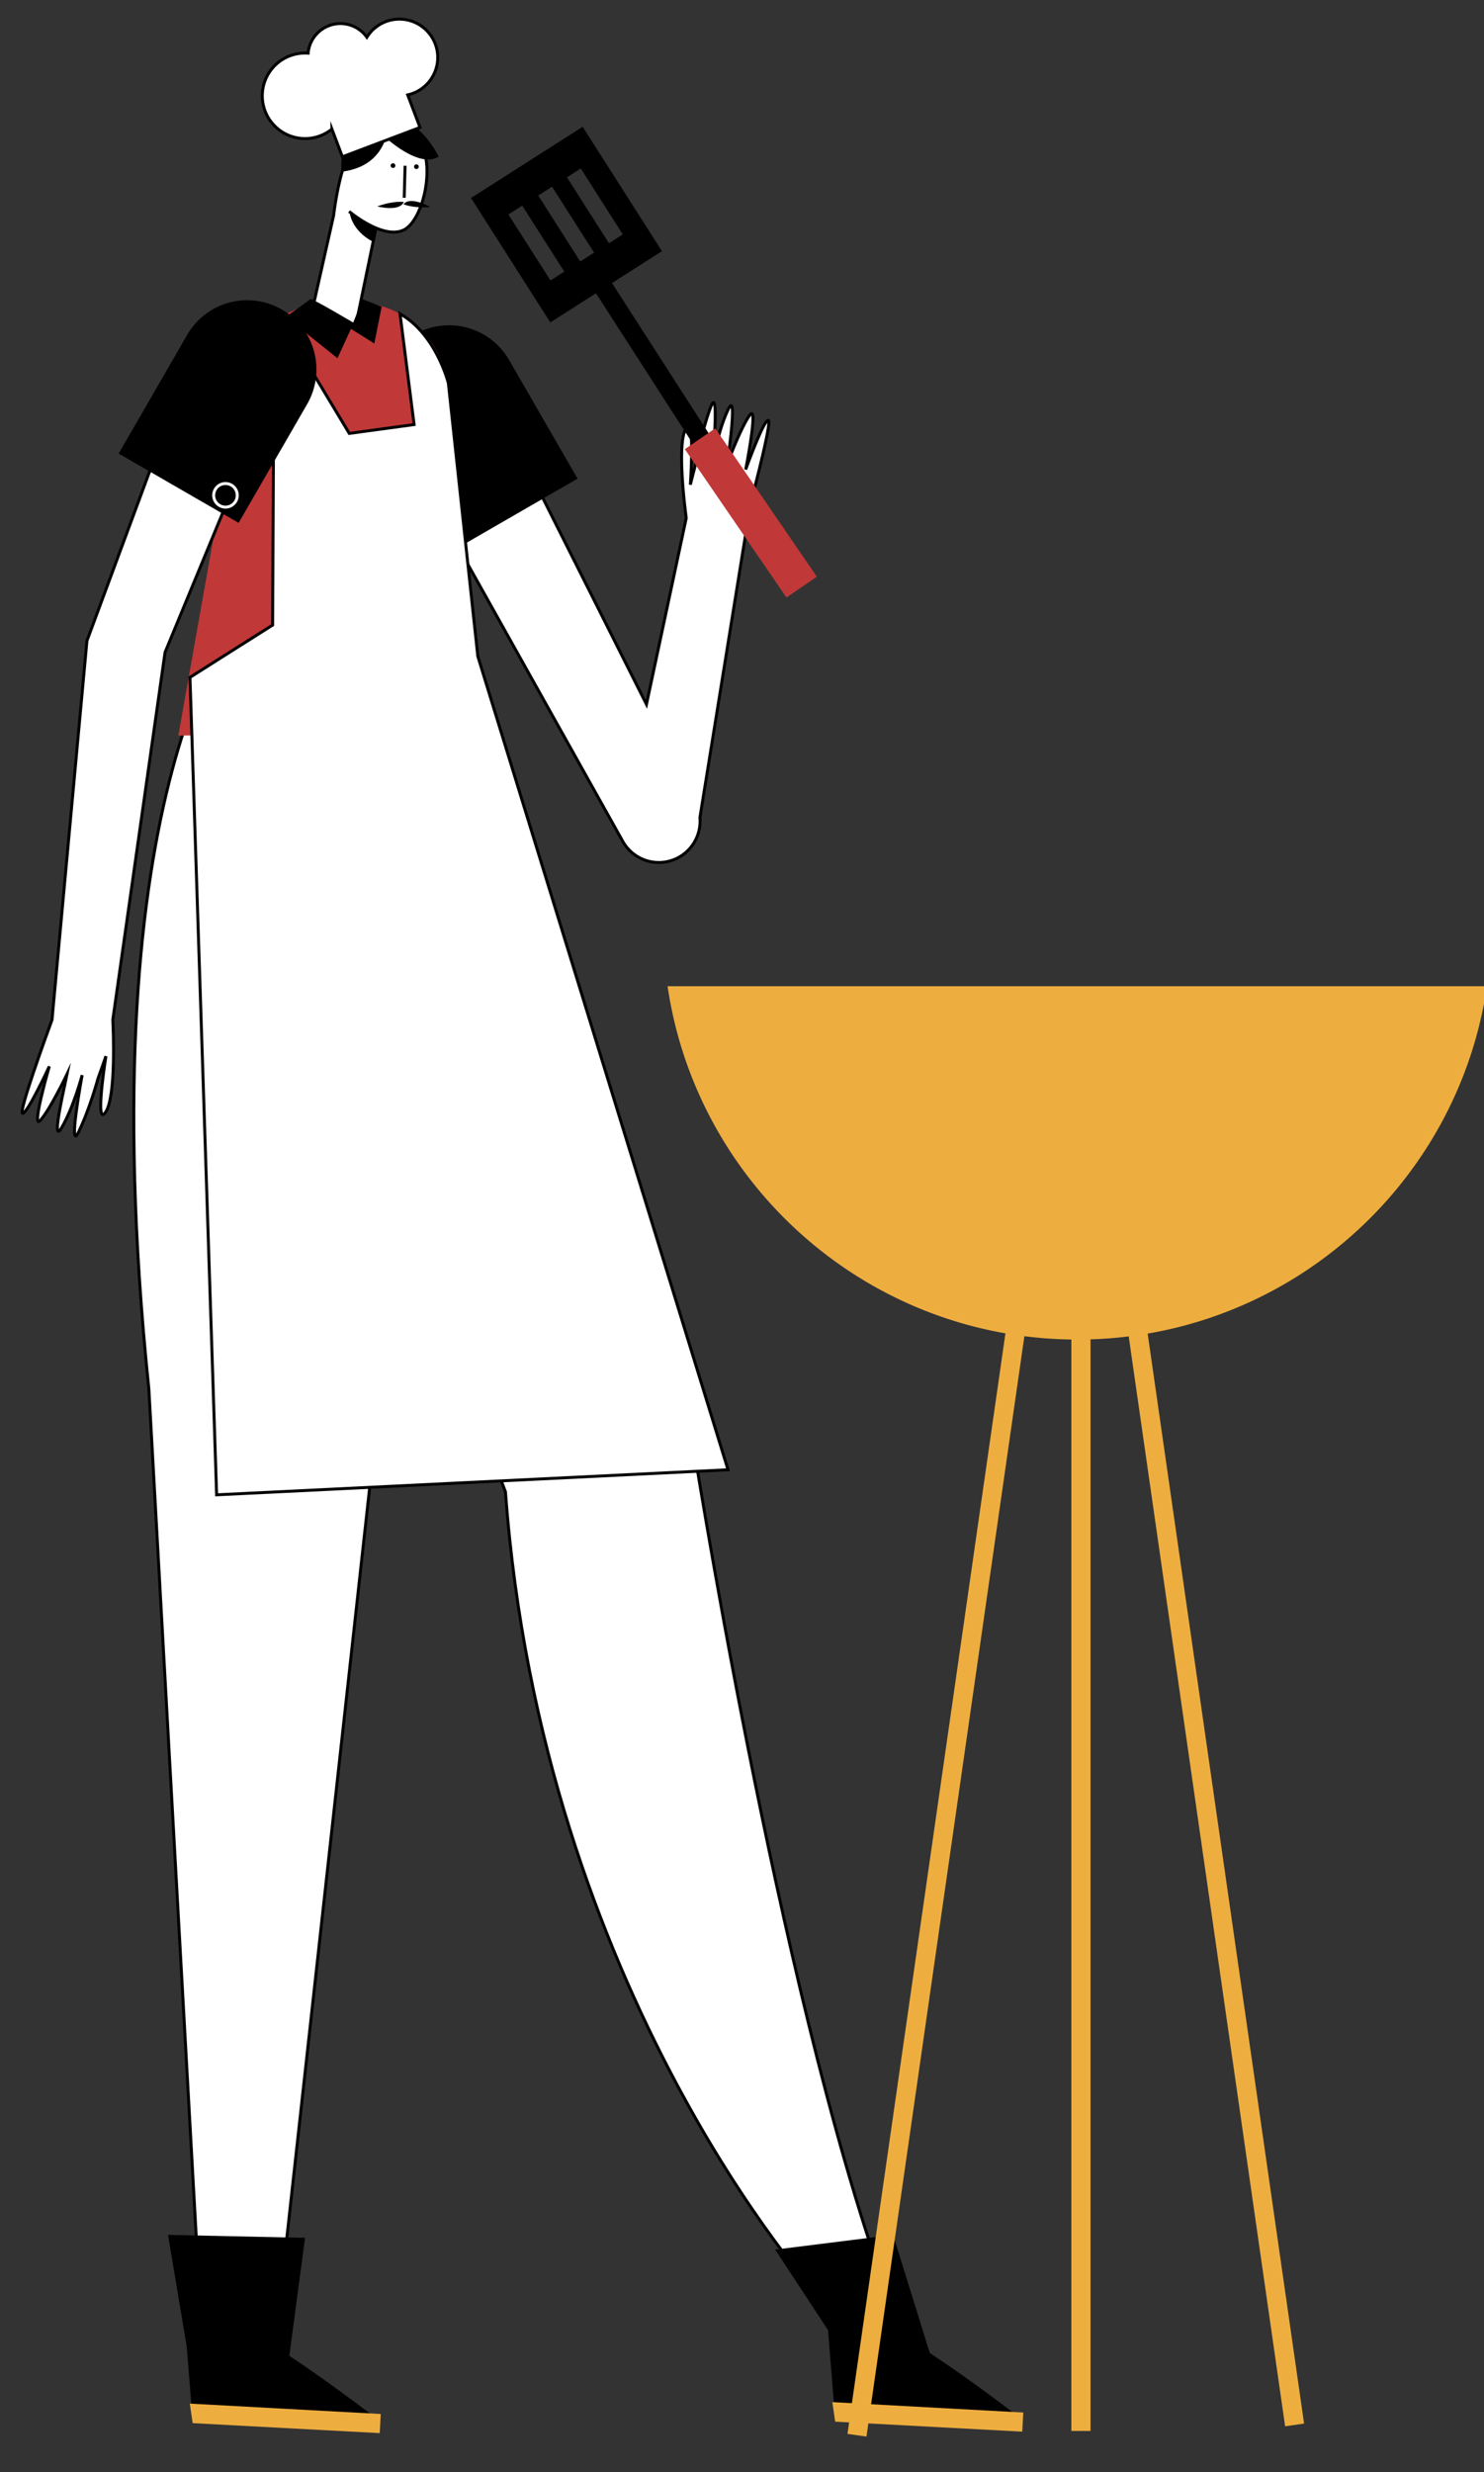
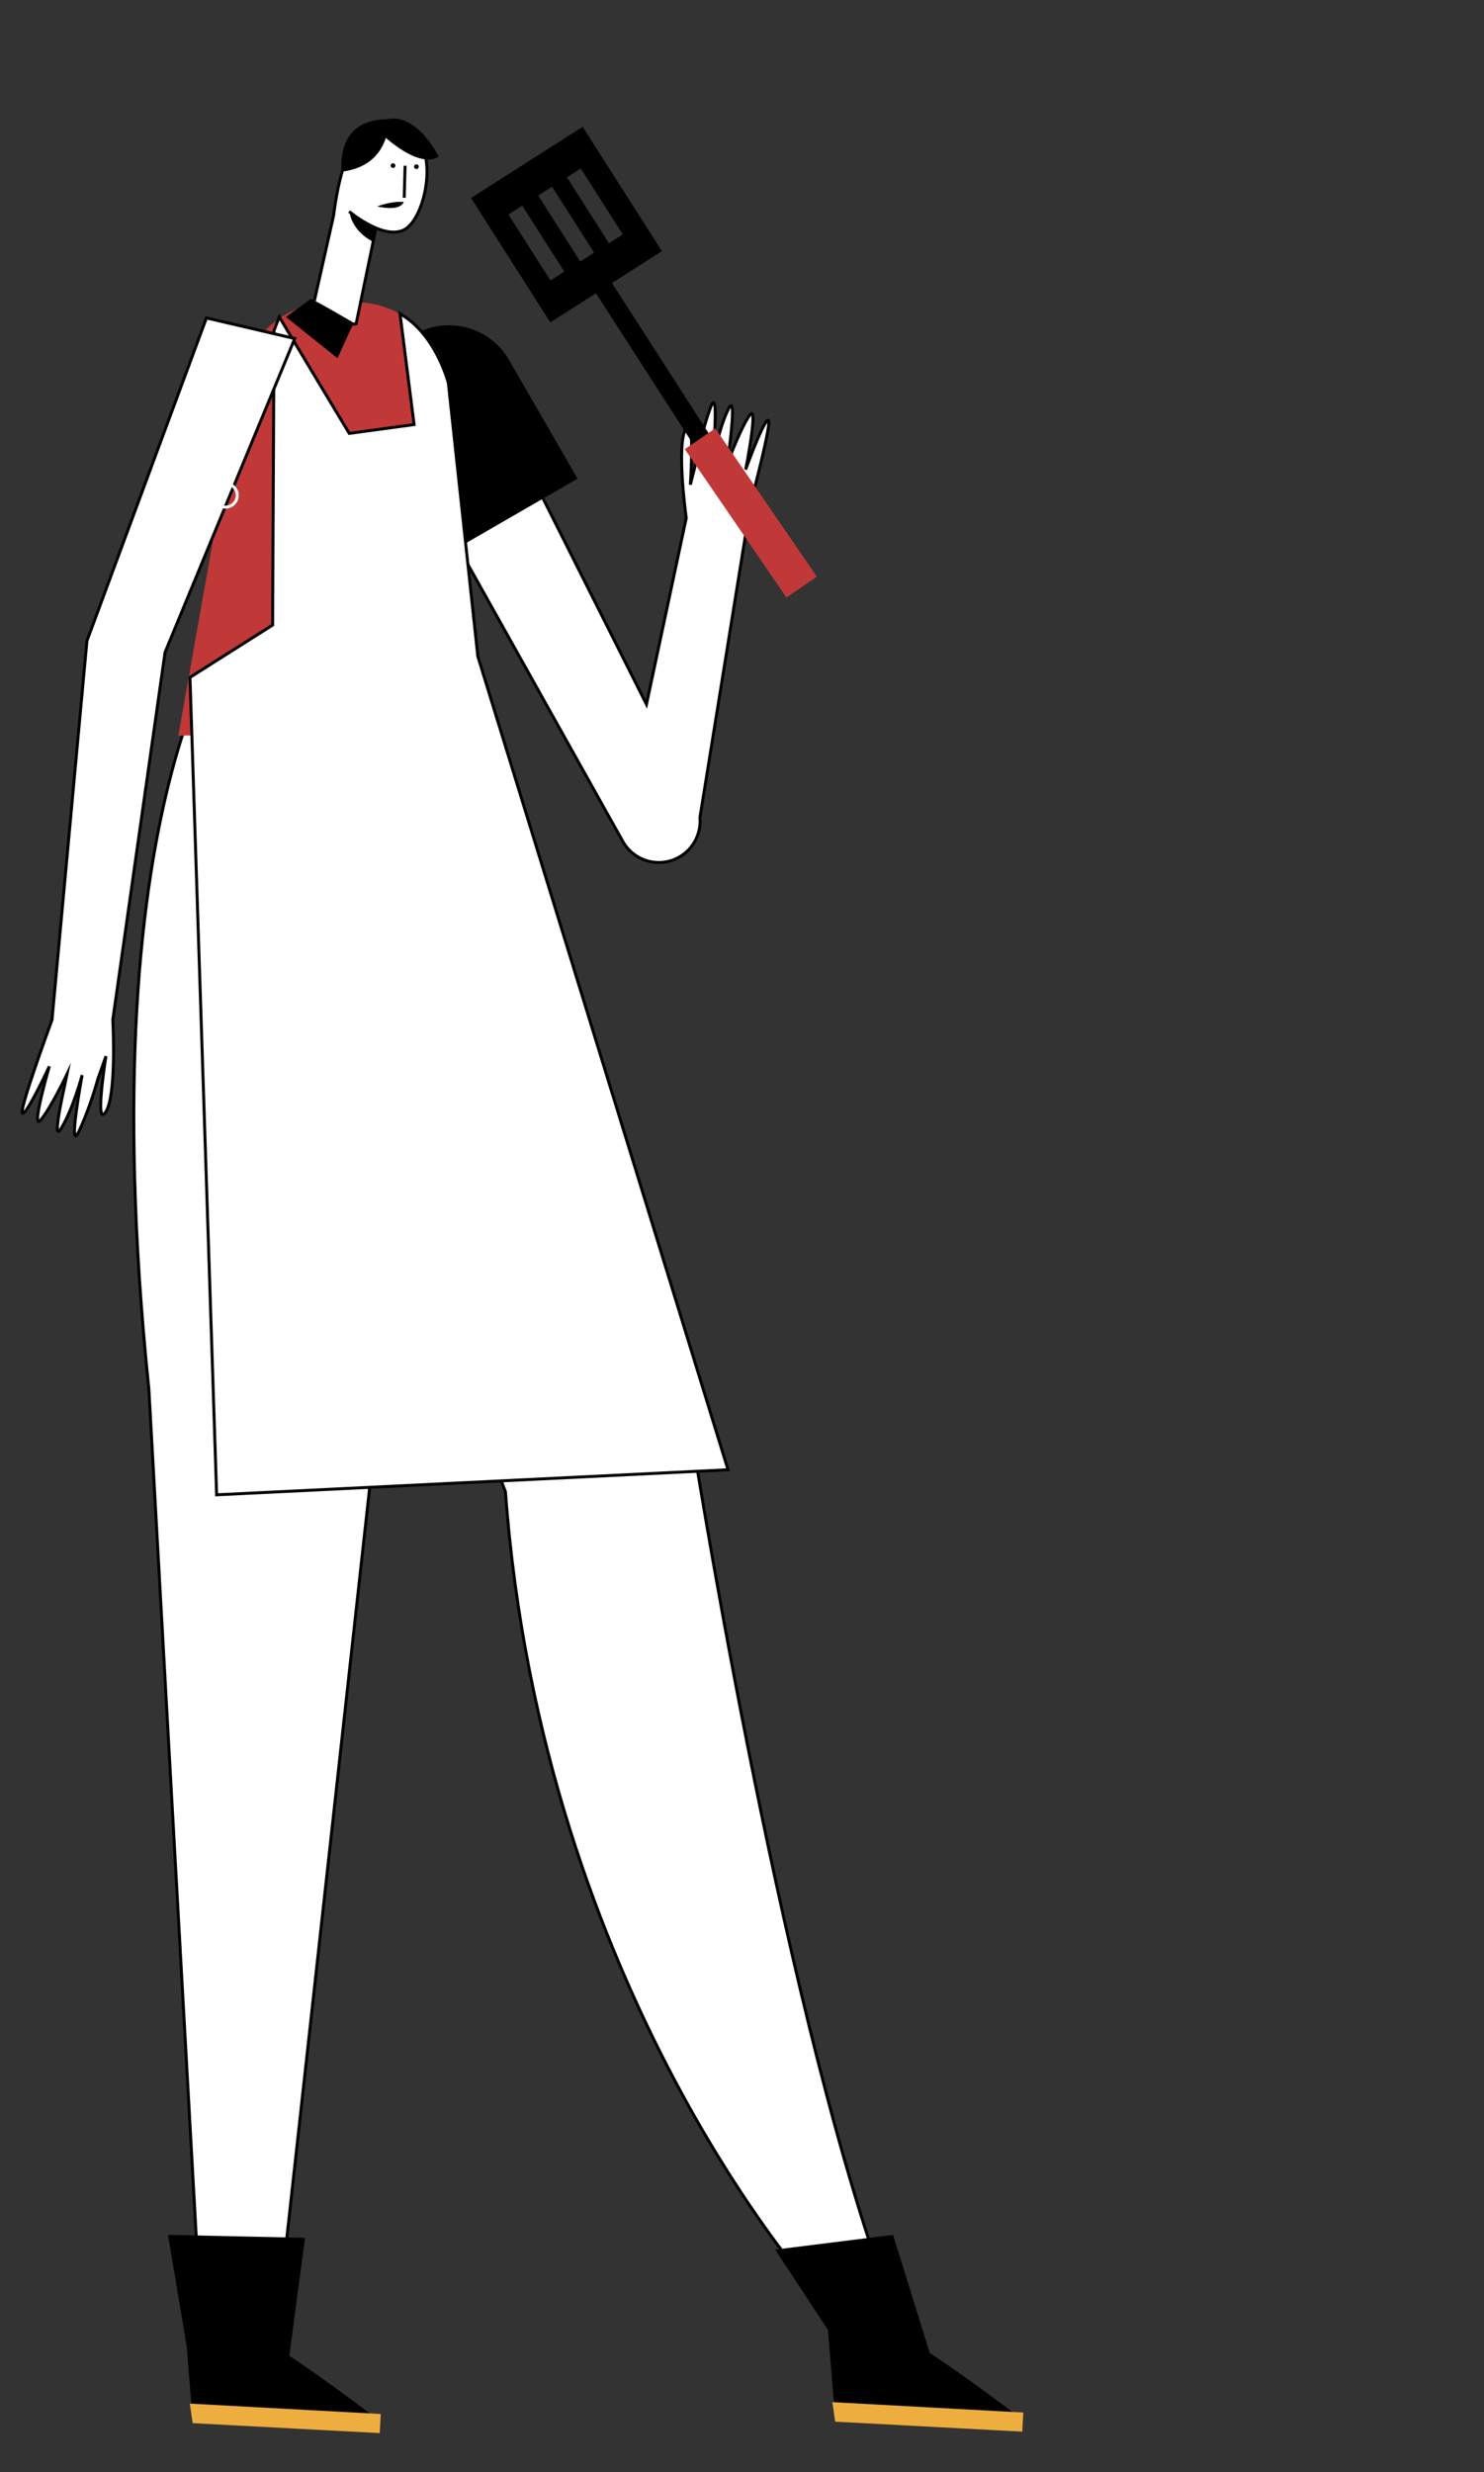
<svg xmlns="http://www.w3.org/2000/svg" id="Capa_1" data-name="Capa 1" viewBox="0 0 1007 1677">
  <rect x="0" y="0" width="1007" height="1677" fill="#333333" stroke="none" />
  <title>Mesa de trabajo 55</title>
  <path d="M509,342.77a17.64,17.64,0,0,1-.23,2.27l-33.82,209.5c.06.76.09,1.51.09,2.27a28,28,0,0,1-52.49,13.82L302.65,356.33l55.43-38.91,80.59,160.39,27-126.4c-1.52-11.51-6-50-.43-60.36,6.62-12.26,3.2,37.72,3.2,37.72l4-15.62s3.68-20.7,9.82-37c6-15.86,1.39,35.21,1.11,38.3.35-1.94,4.22-23.19,10.79-36.77,6.88-14.24-.76,37.21-.76,37.21s9.27-25,15.38-33.31S506,318.49,506,318.49s12.54-34.68,15.39-33.3C523.55,286.21,514,323.7,509,342.77Z" fill="#fff" stroke="#000" stroke-miterlimit="10" stroke-width="2" />
  <path d="M269.22,217.57h94a0,0,0,0,1,0,0v93a47,47,0,0,1-47,47h0a47,47,0,0,1-47-47v-93a0,0,0,0,1,0,0Z" transform="translate(733.86 378.5) rotate(150)" />
  <path d="M292,400,469,971s58.72,376.93,131,579l-45.72,6.07S368,1352,343,1012L140,477Z" fill="#fff" stroke="#000" stroke-miterlimit="10" stroke-width="2" />
  <path d="M165,414S58,527,101,942l34,608,55,10,73-661,26-476Z" fill="#fff" stroke="#000" stroke-miterlimit="10" stroke-width="2" />
  <path d="M328,496l-207,3,41-230.83A63.17,63.17,0,0,1,225.17,205h15.66A63.17,63.17,0,0,1,304,268.17Z" fill="#c03838" />
  <path d="M255.13,154.69l-13.45,64.87a33.42,33.42,0,0,1-29.84-8.9l14.52-64.37c8.63-67.41,32.36-72.15,52.25-57.75s9.74,60.15-4.4,67.33-37.32-12.45-37.32-12.45" fill="#fff" stroke="#000" stroke-miterlimit="10" stroke-width="2" />
  <line x1="274.88" y1="112.44" x2="274.28" y2="134.16" fill="#fff" stroke="#000" stroke-miterlimit="10" stroke-width="2" />
  <circle cx="266.67" cy="112.35" r="1.59" />
  <circle cx="282.57" cy="113.08" r="1.59" />
  <path d="M253.26,164s-13.91-6.06-16.1-20.3c0,0,12.11,9.54,17.7,10.75Z" />
  <path d="M297.7,106.23s-15-30.89-36.17-25.11c-34.47.16-29.73,35.37-29.73,35.37,19.51-2.41,27.1-13.76,30-22.95C270,100.56,286.87,113.05,297.7,106.23Z" />
  <path d="M196.32,1598.07,207,1518l-93-2,12.72,76,3.91,48.7,18.85-3.86s56.81,13.66,106.71,4.33C256.19,1641.16,225,1616.91,196.32,1598.07Z" />
  <path d="M630.94,1596.16,606,1516l-80,10,35.88,54.6,4.75,59.09,18.85-3.86s56.81,13.66,106.71,4.33C692.19,1640.16,659.93,1615.12,630.94,1596.16Z" />
  <path d="M210.81,202.84C213,203,240,219,240,219l-11,24-35-28Z" />
-   <polygon points="246 203 238 223 254 233 259 208 246 203" />
  <path d="M274,137s-7-1-18,3C256,140,271,144,274,137Z" />
-   <path d="M273.79,138.57s6.48,2.82,18.15,1.87C291.94,140.44,278.53,132.62,273.79,138.57Z" />
-   <path d="M276.66,64.37,285,86.45l-52.66,19.92-7.12-18.82A29,29,0,1,1,207,36c.7,0,1.4,0,2.09.08a22,22,0,0,1,39.85-10.82,26,26,0,1,1,27.72,39.11Z" fill="#fff" stroke="#000" stroke-miterlimit="10" stroke-width="2" />
  <path d="M185.94,224.24,185,424l-56.09,35.49L147,1014l347-17L324.24,445.23l-20-185.35s-8.31-33.22-32.79-47L281,288l-44,6-47.5-79Z" fill="#fff" stroke="#000" stroke-miterlimit="10" stroke-width="2" />
  <path d="M112,442.5,76.55,691.75c.34,6.89,2.26,51.85-4.83,62.57-7.68,11.62.16-37.86.16-37.86l-5.4,15.2S61,752,53.41,767.69s2.33-38.4,2.33-38.4-5.93,22.24-14,35.81c-8,13.42,3.78-35.81,4-37-.35.73-11.56,24.2-18.27,31.79s5.7-35.47,6-36.54c-.46,1-15.59,33.39-18.27,31.79-2.33-1.39,15.15-49.79,20.11-63.36h0L59,434.69l81.08-219L200,229.66Z" fill="#fff" stroke="#000" stroke-miterlimit="10" stroke-width="2" />
-   <path d="M109.22,200.57h94a0,0,0,0,1,0,0v93a47,47,0,0,1-47,47h0a47,47,0,0,1-47-47v-93A0,0,0,0,1,109.22,200.57Z" transform="translate(156.23 583) rotate(-150)" />
  <circle cx="153" cy="336" r="8" fill="none" stroke="#fff" stroke-linecap="round" stroke-linejoin="round" stroke-width="2" />
  <path d="M319.62,134.3l53.8,84.41,31-19.77L516.64,373.21l10.83-6.89L415.27,192l33.91-21.61L395.38,86Zm63.3,49.95-9.38,6L345,145.5l9.38-6Zm20.2-12.87-9.38,6-28.51-44.74,9.38-6ZM422.6,159l-9.38,6-28.51-44.73,9.38-6Z" />
  <rect x="497" y="287" width="25" height="122" transform="translate(-107.5 348.87) rotate(-34.42)" fill="#c03838" />
  <polygon points="694.37 1636.51 693.68 1649.49 566.73 1642.71 564.81 1629.46 694.37 1636.51" fill="#eeae3f" />
  <polygon points="258.37 1637.51 257.68 1650.49 130.73 1643.71 128.81 1630.46 258.37 1637.51" fill="#eeae3f" />
-   <path d="M1009,669H453c17.63,119.65,110.66,214.72,229.26,235.46L575.08,1651l12.87,1.84L695.11,906.4A281.71,281.71,0,0,0,727,908.64V1649h13V908.53q13.11-.4,25.91-2l106.14,739.32,12.87-1.84L778.77,904.63C897.84,884.24,991.32,789,1009,669Z" fill="#eeae3f" />
</svg>